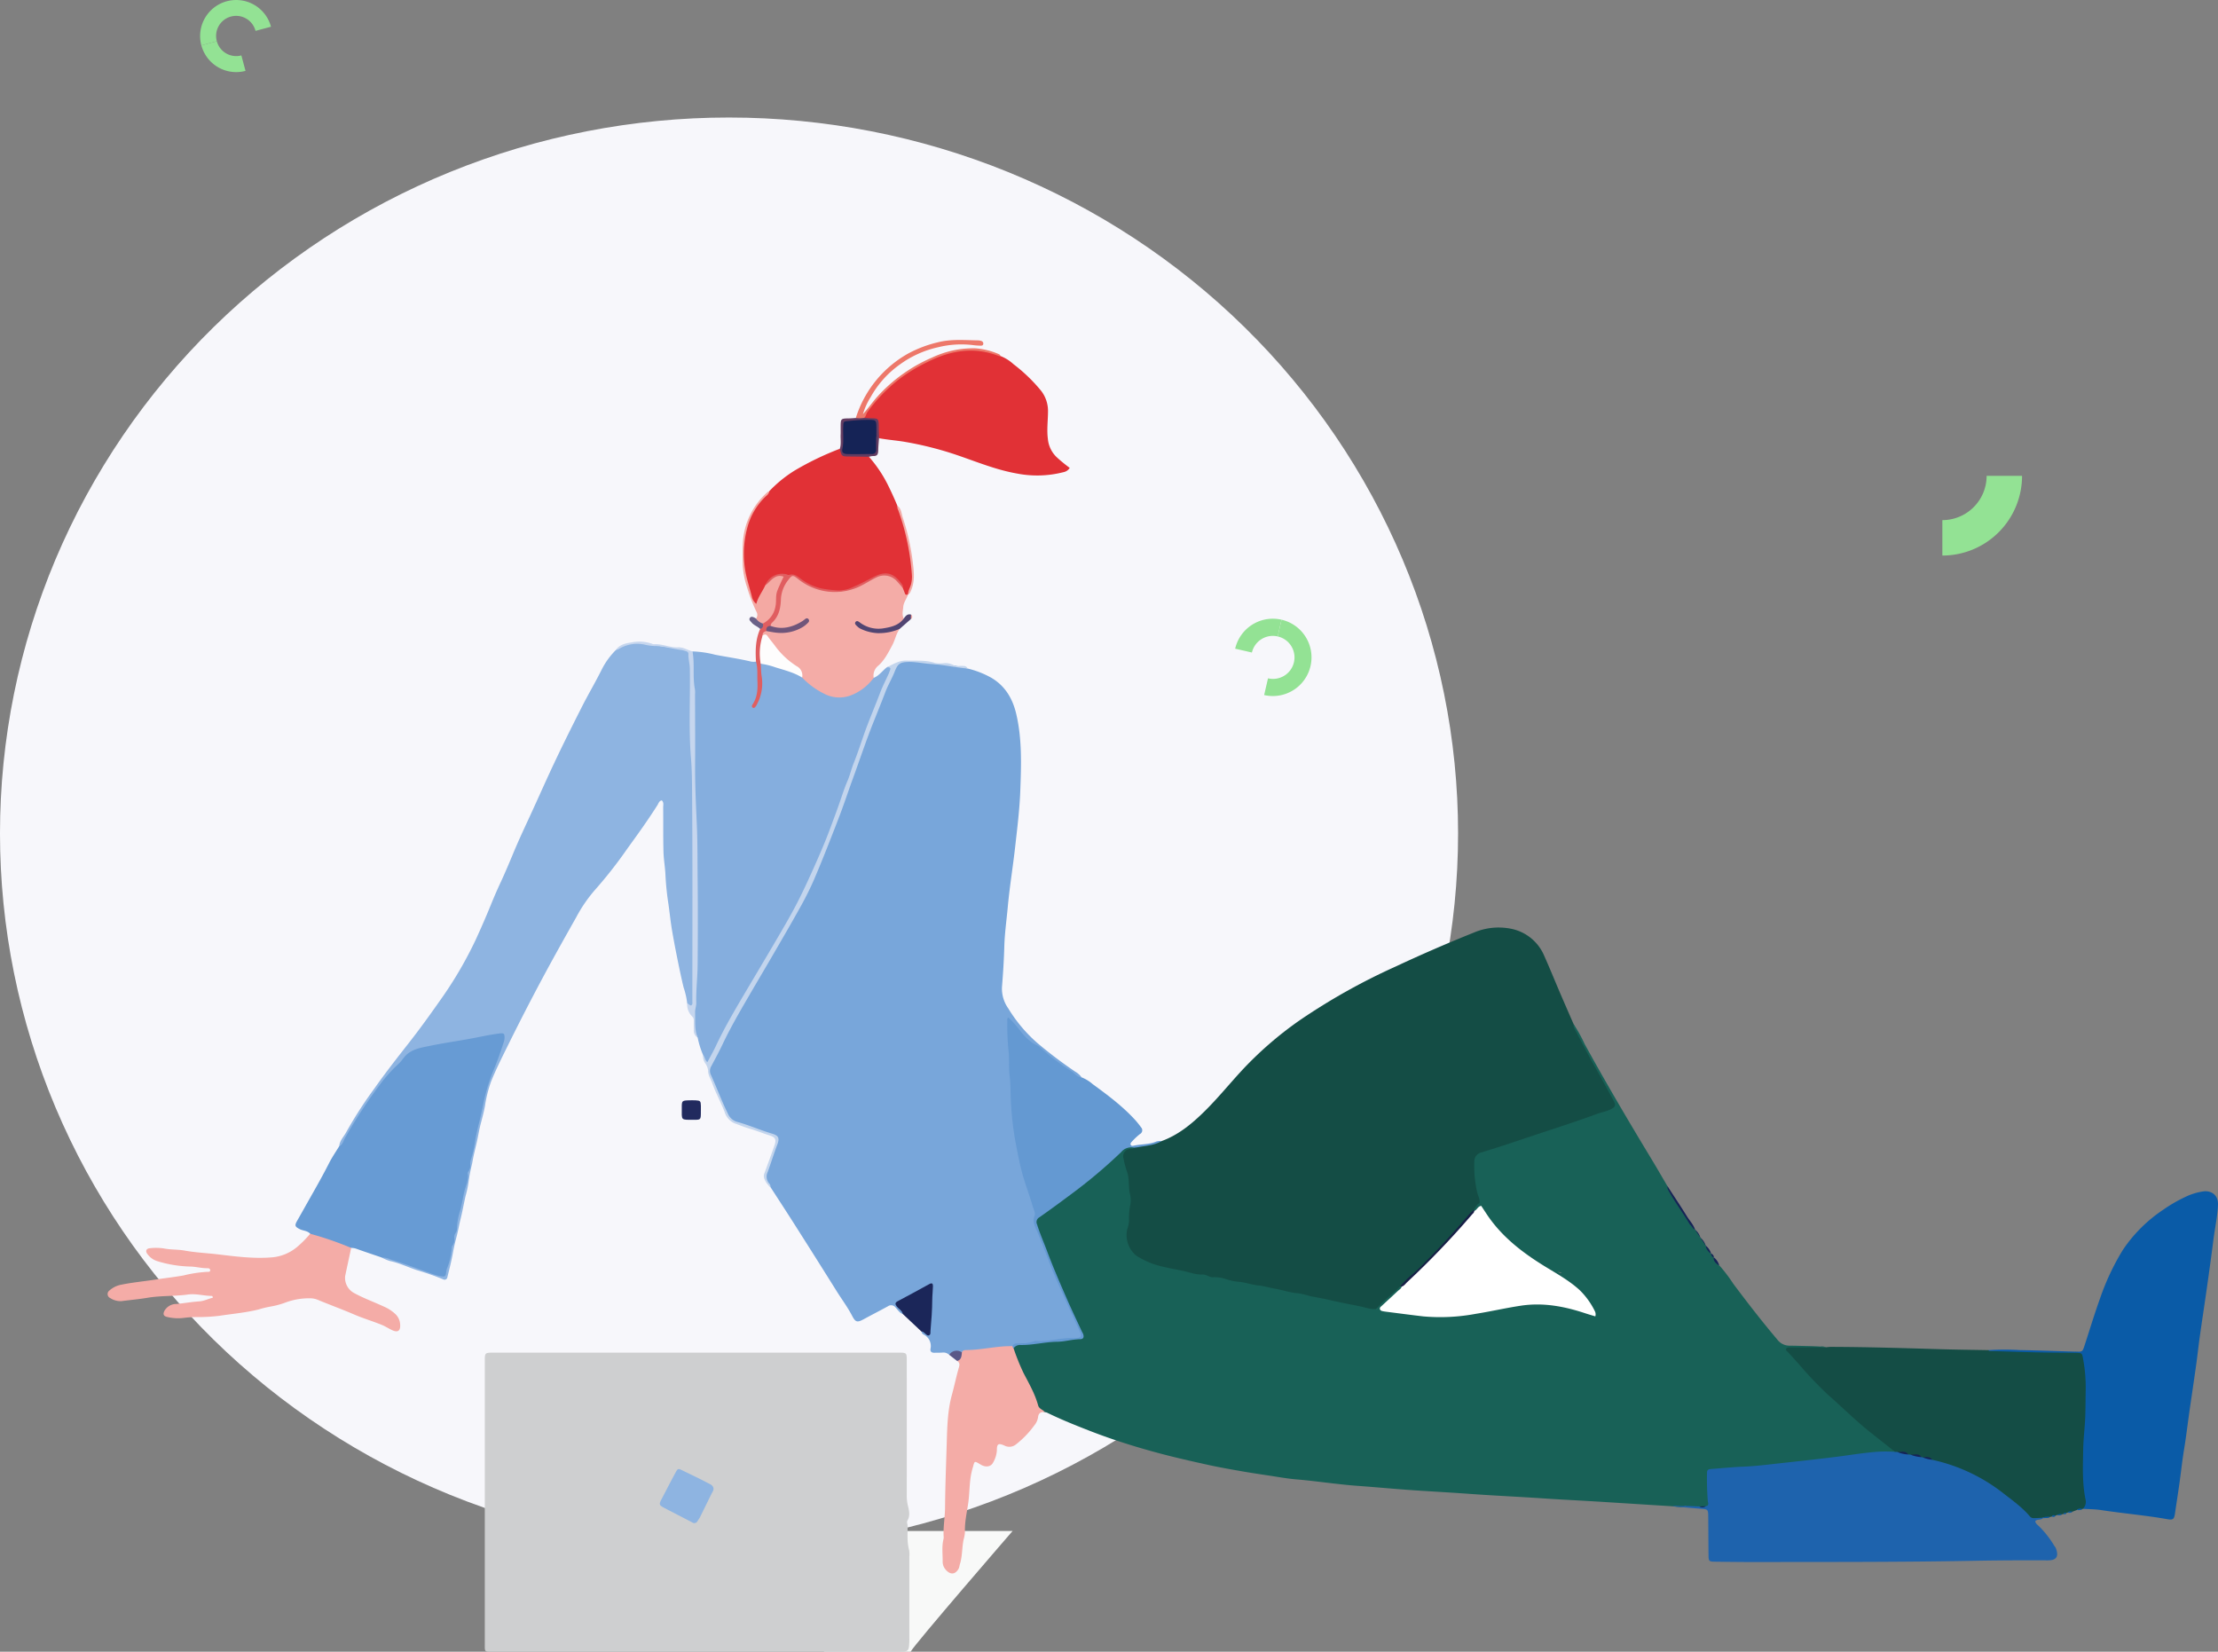
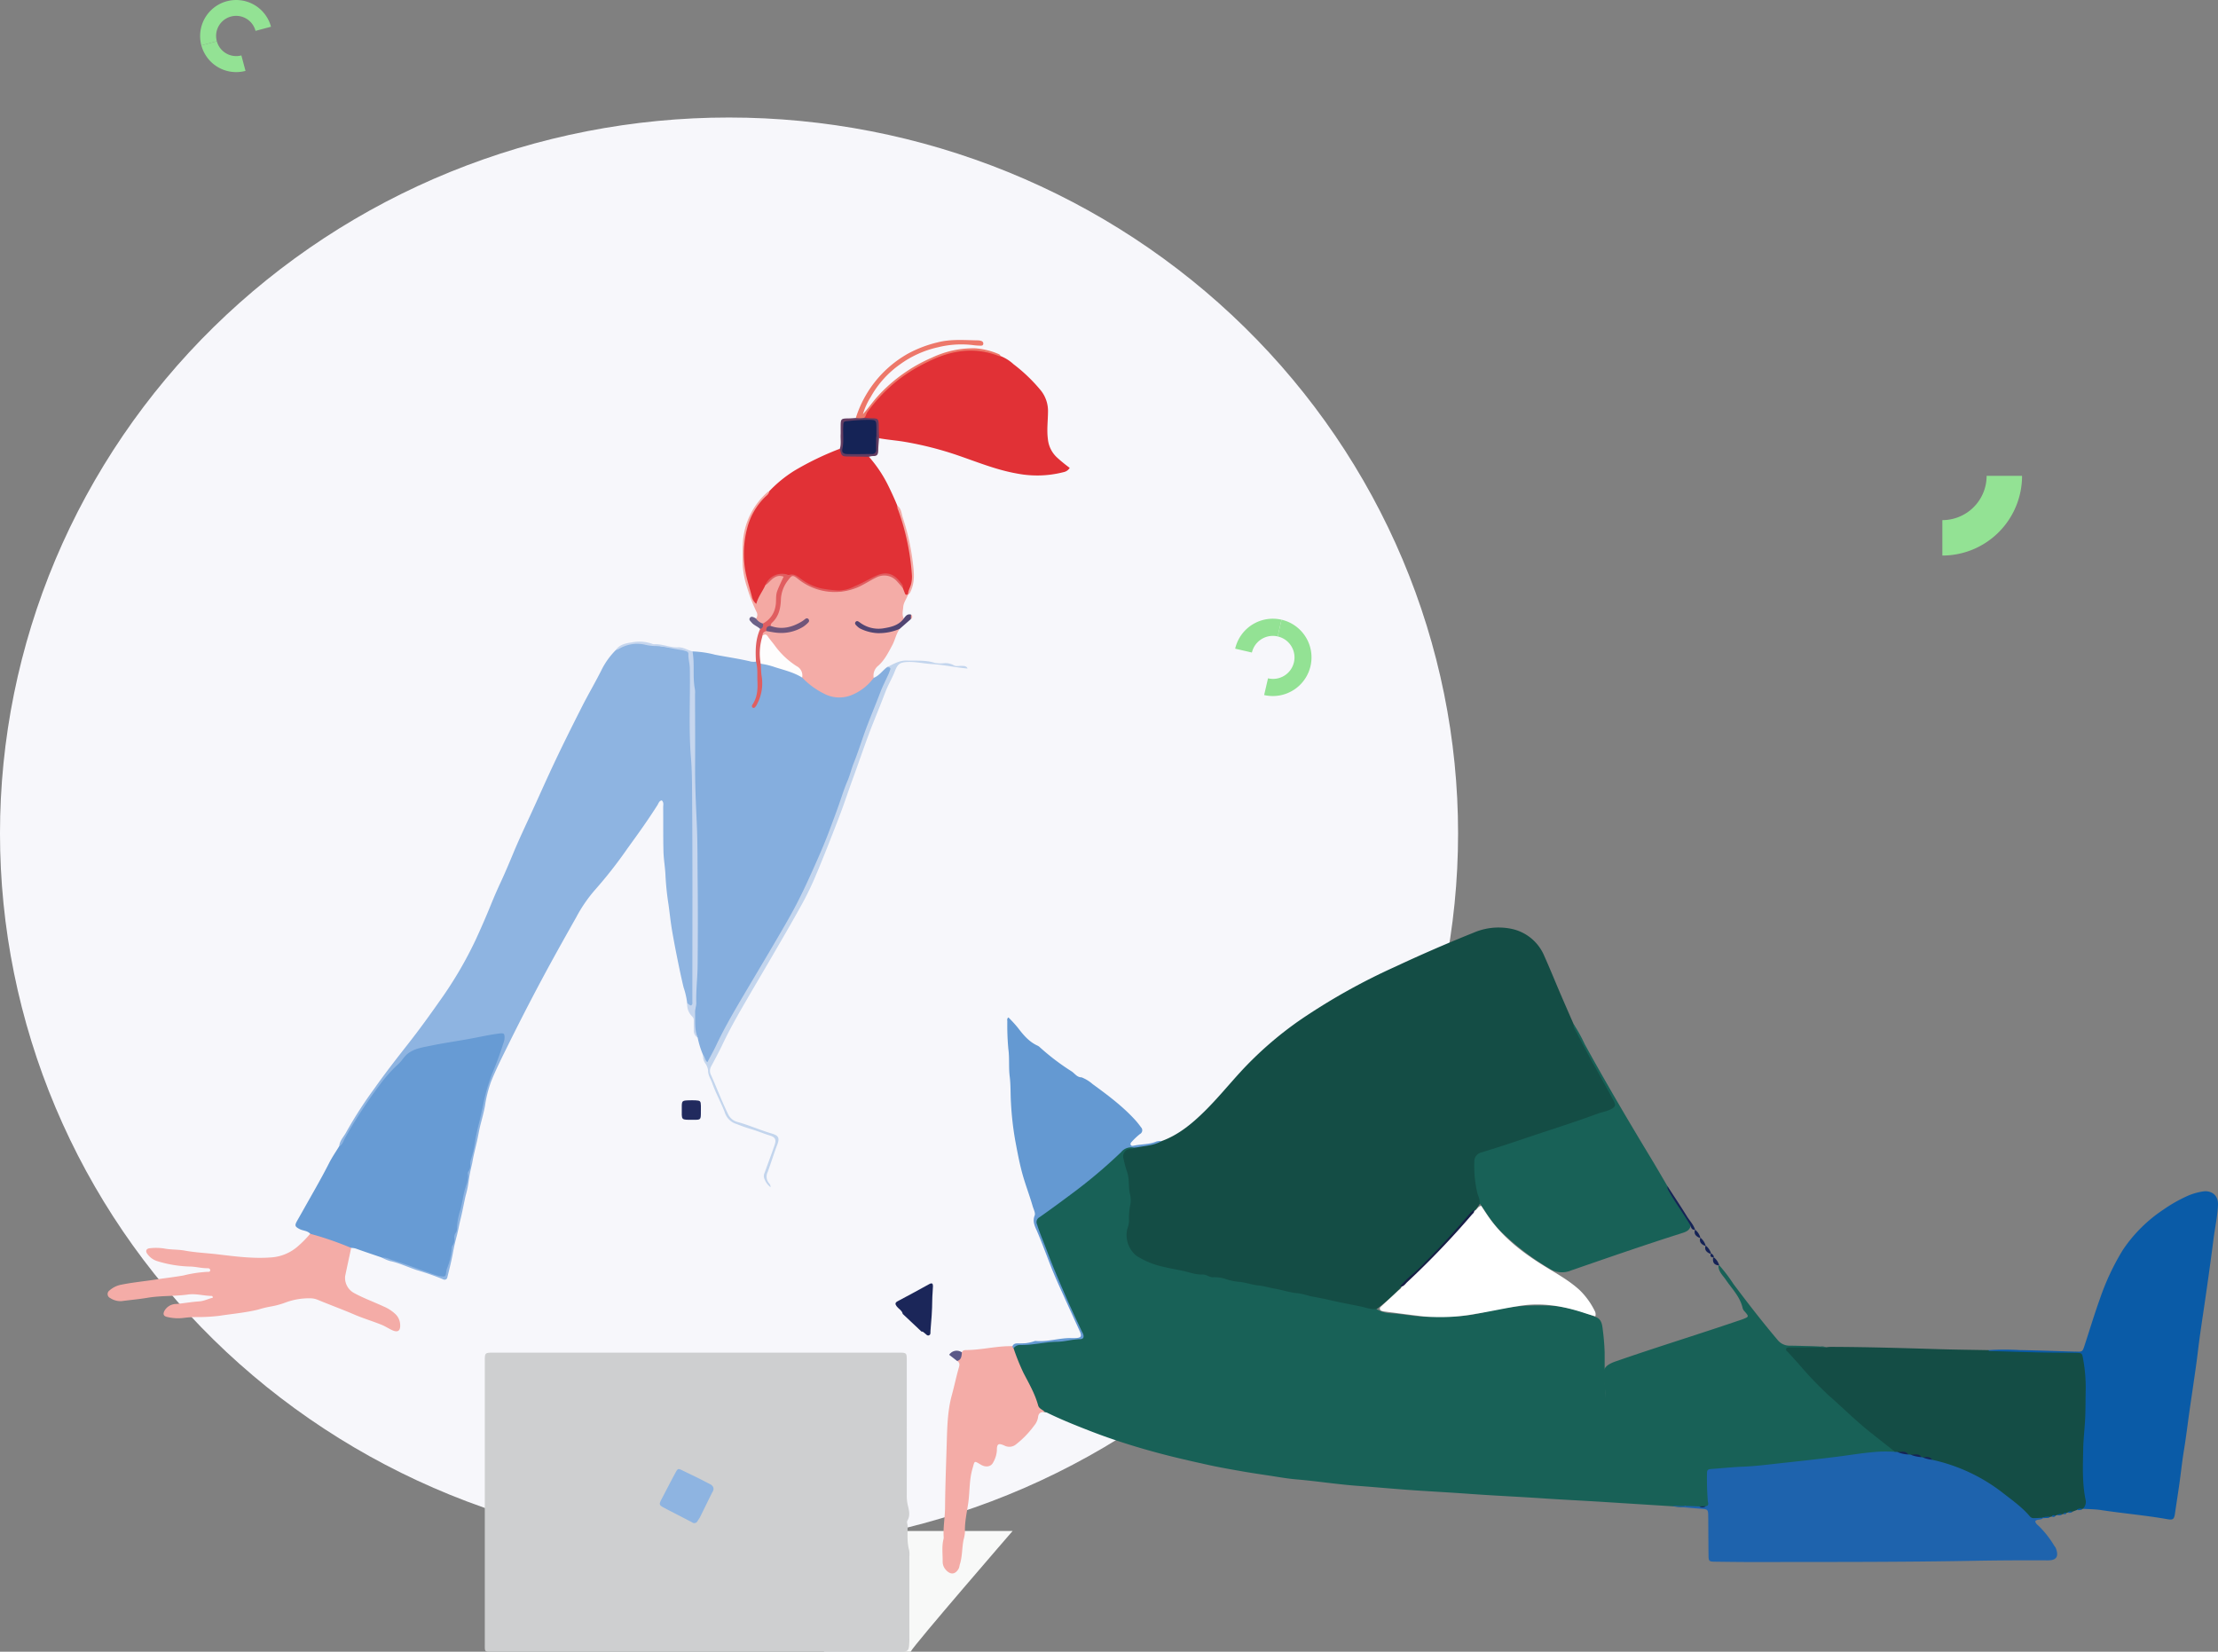
<svg xmlns="http://www.w3.org/2000/svg" width="673.888" height="501.829" viewBox="0 0 673.888 501.829">
  <rect x="0" y="0" width="673.888" height="501.829" fill="#808080" stroke="none" />
  <g id="Grupo_127" data-name="Grupo 127" transform="translate(-93 -132.705)">
    <path id="Caminho_198" data-name="Caminho 198" d="M212.811,4113.409q5.438,0,10.868.262t10.842.785q5.412.524,10.79,1.307t10.712,1.825q5.332,1.043,10.608,2.339t10.478,2.847q5.2,1.551,10.323,3.349t10.143,3.842q5.023,2.043,9.939,4.326t9.711,4.8q4.8,2.517,9.459,5.262t9.185,5.711q4.521,2.967,8.889,6.147t8.571,6.568q4.2,3.387,8.232,6.973t7.874,7.361q3.844,3.776,7.5,7.732t7.1,8.083q3.45,4.128,6.689,8.416t6.26,8.728q3.021,4.441,5.816,9.02t5.359,9.288q2.563,4.71,4.888,9.536t4.406,9.759q2.08,4.934,3.913,9.96t3.41,10.137q1.578,5.109,2.9,10.289t2.382,10.416q1.062,5.236,1.859,10.518t1.331,10.595q.533,5.314.8,10.647t.267,10.672q0,5.338-.267,10.672t-.8,10.647q-.532,5.313-1.331,10.6t-1.859,10.518q-1.061,5.237-2.382,10.416t-2.9,10.289q-1.578,5.109-3.41,10.137t-3.913,9.96q-2.081,4.932-4.406,9.759t-4.888,9.536q-2.564,4.709-5.359,9.288t-5.816,9.02q-3.021,4.438-6.26,8.728t-6.689,8.416q-3.449,4.126-7.1,8.083t-7.5,7.732q-3.846,3.776-7.874,7.361t-8.232,6.973q-4.2,3.387-8.571,6.567t-8.889,6.147q-4.521,2.967-9.185,5.712t-9.459,5.262q-4.8,2.517-9.711,4.8t-9.939,4.327q-5.023,2.043-10.143,3.842t-10.323,3.348q-5.2,1.551-10.478,2.848t-10.608,2.338q-5.333,1.042-10.712,1.826t-10.79,1.307q-5.41.522-10.842.785t-10.868.262q-5.437,0-10.869-.262t-10.842-.785q-5.412-.523-10.79-1.307t-10.712-1.826q-5.333-1.041-10.608-2.338t-10.478-2.848q-5.2-1.55-10.323-3.348t-10.143-3.842q-5.024-2.044-9.939-4.327t-9.711-4.8q-4.8-2.517-9.459-5.262t-9.185-5.712q-4.521-2.966-8.889-6.147t-8.571-6.567q-4.2-3.389-8.232-6.973t-7.874-7.361q-3.844-3.776-7.5-7.732t-7.1-8.083q-3.45-4.128-6.689-8.416t-6.26-8.728q-3.021-4.44-5.816-9.02t-5.359-9.288q-2.564-4.71-4.888-9.536t-4.406-9.759q-2.08-4.934-3.912-9.96T.848,4394.046q-1.578-5.109-2.9-10.289t-2.382-10.416q-1.062-5.236-1.859-10.518t-1.331-10.6q-.533-5.314-.8-10.647t-.266-10.672q0-5.339.266-10.672t.8-10.647q.533-5.313,1.331-10.595t1.859-10.518q1.061-5.237,2.382-10.416t2.9-10.289q1.58-5.109,3.411-10.137t3.912-9.96q2.081-4.931,4.406-9.759t4.888-9.536q2.563-4.708,5.359-9.288t5.816-9.02q3.021-4.438,6.26-8.728t6.689-8.416q3.448-4.127,7.1-8.083t7.5-7.732q3.846-3.775,7.874-7.361t8.232-6.973q4.2-3.387,8.571-6.568t8.889-6.147q4.521-2.966,9.185-5.711t9.459-5.262q4.8-2.517,9.711-4.8t9.939-4.326q5.023-2.043,10.143-3.842t10.323-3.349q5.2-1.549,10.478-2.847t10.608-2.339q5.332-1.041,10.712-1.825t10.79-1.307q5.41-.524,10.842-.785T212.811,4113.409Z" transform="translate(101.689 -3945)" fill="#f7f7fb" />
    <path id="Caminho_199" data-name="Caminho 199" d="M52.492,4091.494l4.7-1.26a6.084,6.084,0,1,1,11.753-3.149l4.7-1.26a10.951,10.951,0,1,0-21.156,5.669Z" transform="translate(101.689 -3945)" fill="#93e294" />
    <path id="Caminho_200" data-name="Caminho 200" d="M52.492,4091.494a10.95,10.95,0,0,0,13.413,7.744l-1.26-4.7a6.084,6.084,0,0,1-7.451-4.3Z" transform="translate(101.689 -3945)" fill="#93e294" />
    <path id="Caminho_201" data-name="Caminho 201" d="M380.678,4265.983l-1.175,5.088a6.526,6.526,0,1,1-2.936,12.717l-1.174,5.087a11.747,11.747,0,0,0,5.285-22.892Z" transform="translate(101.689 -3945)" fill="#93e294" />
    <path id="Caminho_202" data-name="Caminho 202" d="M380.677,4265.984a11.746,11.746,0,0,0-14.088,8.8l5.087,1.174a6.527,6.527,0,0,1,7.827-4.89Z" transform="translate(101.689 -3945)" fill="#93e294" />
    <path id="Caminho_203" data-name="Caminho 203" d="M581.45,4235.73v10.762a24.214,24.214,0,0,0,24.215-24.213H594.9A13.45,13.45,0,0,1,581.45,4235.73Z" transform="translate(101.689 -3945)" fill="#93e294" />
    <path id="Caminho_204" data-name="Caminho 204" d="M267.988,4579.533c.925-1.98,30.981-36.684,30.981-36.684H246.255l-4.624,36.684Z" transform="translate(101.689 -3945)" fill="#f8f9f8" />
-     <path id="Caminho_205" data-name="Caminho 205" d="M285.294,4280.815a28.134,28.134,0,0,1,7.162,2.785c4.257,2.481,6.531,6.379,7.622,11.041,1.8,7.7,1.512,15.548,1.224,23.349-.21,5.653-.919,11.293-1.548,16.923-.687,6.158-1.7,12.283-2.264,18.45-.364,3.981-.935,7.941-1.045,11.963-.111,4.057-.373,8.129-.7,12.18a10.34,10.34,0,0,0,1.9,6.561,45.011,45.011,0,0,0,8.714,10.417A134.116,134.116,0,0,0,318,4403.3a6.214,6.214,0,0,1,1.927,1.716c-.858.632-1.539.071-2.163-.394-3.532-2.639-7.04-5.328-10.62-7.878a48.575,48.575,0,0,1-8.993-8.648,4.049,4.049,0,0,0-.228,2.125c.3,7.543.732,15.08,1.126,22.619a110.241,110.241,0,0,0,3.761,22.517c.7,2.653,1.718,5.211,2.546,7.827a13.748,13.748,0,0,1,.746,5.1c-.119,1.982,1.043,3.81,1.732,5.678,3.448,9.344,7.543,18.412,11.707,27.451,1.142,2.479.583,3.223-2.115,3.4a114.467,114.467,0,0,0-13.893,1.469c-1.557.293-3.241-.225-4.688.748-4.2.684-8.443.912-12.659,1.425a11.837,11.837,0,0,0-1.965.278c-1.515.112-3.109-.349-4.522.59a2.552,2.552,0,0,0-1.969-.686c-.787.082-1.589.018-2.382.065-.892.052-1.482-.268-1.321-1.225a3.849,3.849,0,0,0-2.04-4.279,1.173,1.173,0,0,1-.678-.922c2.006-.045,1.923-.061,2.337-2.37.605-3.378-.077-6.82.615-10.194.2-.983-.359-1.463-1.291-.885-2.5,1.554-5.243,2.664-7.759,4.2-1.023.623-1.1,1.161-.291,2.014.469.493,1.183.994.677,1.879-1.012-.342-1.515-1.271-2.2-1.973a1.662,1.662,0,0,0-2.293-.378c-2.383,1.316-4.817,2.543-7.207,3.852-2.128,1.166-2.624,1.1-3.726-1.017-1.355-2.6-3.114-4.945-4.662-7.421q-6.528-10.44-13.143-20.824c-2.286-3.6-4.622-7.165-6.936-10.747-1.965-1.956-1.629-4.141-.7-6.433.851-2.1,1.632-4.232,2.319-6.4.55-1.731.291-2.623-1.348-3.139-3.365-1.059-6.632-2.4-10-3.431a5.189,5.189,0,0,1-3.448-2.747c-1.955-3.989-3.606-8.112-5.336-12.2a4.048,4.048,0,0,1,.438-3.468c3.951-7.98,8.229-15.778,12.693-23.484,5.636-9.726,11.708-19.211,16.6-29.358,3.928-8.149,7.064-16.623,10.19-25.1,4.4-11.931,8.392-24.014,13.323-35.747.882-2.1,2-4.087,2.86-6.2a3.19,3.19,0,0,1,3.164-2.067c2.6.038,5.218-.343,7.769.519a11.338,11.338,0,0,0,3.183.275A42.577,42.577,0,0,1,285.294,4280.815Z" transform="translate(101.689 -3945)" fill="#78a6da" />
    <path id="Caminho_206" data-name="Caminho 206" d="M202.893,4579.534H141.022c-2.584,0-2.417.093-2.417-2.4q0-42.9,0-85.8c0-2.66,0-2.665,2.685-2.665q54.037,0,108.075,0,7.533,0,15.066,0c2.317,0,2.379.062,2.38,2.369q.009,20.4,0,40.791a13.145,13.145,0,0,0,.308,3.175c.375,1.533.807,3.137-.094,4.668-.313.532.033,1.042.036,1.56.01,2.492-.2,5,.471,7.459a7.1,7.1,0,0,1,.068,1.8q0,12.358,0,24.716c0,.335.011.67,0,1-.145,3.288-.173,3.315-3.442,3.315Z" transform="translate(101.689 -3945)" fill="#cecfd0" />
    <path id="Caminho_207" data-name="Caminho 207" d="M344.263,4424.378c5.081-1.858,9.132-5.211,12.921-8.932,3.92-3.848,7.394-8.107,11.1-12.155a109.753,109.753,0,0,1,17.959-15.638,189.781,189.781,0,0,1,29.087-16.289q11.686-5.473,23.67-10.276a19.207,19.207,0,0,1,11.4-1.209,13.847,13.847,0,0,1,10.123,8.307c1.713,3.822,3.279,7.709,4.93,11.558,1.307,3.048,2.644,6.083,3.968,9.124,2.878,6.16,6.3,12.031,9.645,17.938.986,1.74,2.034,3.446,2.937,5.233.738,1.46.483,2.294-.961,3.1a8.642,8.642,0,0,1-1.476.623c-12.227,4.12-24.454,8.246-36.742,12.182-2.608.836-3.107,1.372-3.023,4.181a27.359,27.359,0,0,0,1.262,8.887,3.159,3.159,0,0,1,.137,1.968,16.737,16.737,0,0,1-1.684,2.451c-5.379,5.986-10.685,12.042-16.437,17.684-2,1.957-4.288,3.594-6.117,5.729a56.2,56.2,0,0,1-7.911,6.975c-3.381.037-6.566-1.073-9.824-1.716-9.019-1.778-18.008-3.712-27.021-5.523a81.762,81.762,0,0,1-9.73-2.133,8.119,8.119,0,0,0-2.392-.136c-5.458-1.218-10.98-2.134-16.43-3.4a22.034,22.034,0,0,1-6.124-2.43c-3.634-2.111-5-5.8-4.213-9.921a40.133,40.133,0,0,0-.883-19.584c-.434-1.406-.629-2.691.443-3.945.843-.986,2.008-.507,2.975-.858A53.707,53.707,0,0,0,344.263,4424.378Z" transform="translate(101.689 -3945)" fill="#144d45" />
    <path id="Caminho_208" data-name="Caminho 208" d="M335.878,4426.4c-.276.387-.695.312-1.088.358a2.254,2.254,0,0,0-2.109,3,26.482,26.482,0,0,0,1.015,3.817c.851,2.347.375,4.776.977,7.107a7.6,7.6,0,0,1-.009,3.388,19.643,19.643,0,0,0-.324,4.575,7.694,7.694,0,0,1-.5,2.336,8.077,8.077,0,0,0,2.709,8.222,24.951,24.951,0,0,0,8.418,3.425c1.982.49,4.011.807,5.994,1.248,1.842.41,3.7,1.146,5.625,1.047,1.282-.066,2.218.964,3.464.837,3.961,1.232,8.065,1.848,12.093,2.787,6.313,1.473,12.679,2.7,19.024,4.025,2.783.582,3.259,1.284,3.262,4.374q.03,22.808.009,45.613c0,.737.03,1.475.006,2.21-.052,1.6.745,2.043,2.285,2.332,4.877.916,9.837.763,14.744,1.324,4.285.489,8.641.8,12.977,1.052,7,.406,14.008.62,20.981,1.44,3.854.453,7.744.156,11.625.475,8.928.736,17.886,1.1,26.822,1.742,5.936.425,11.891.553,17.813,1.172.718.075,1.506.014,1.916.82-1.362.779-2.788.336-4.2.218q-11.123-.7-22.247-1.4c-5.678-.348-11.363-.614-17.039-1-7.412-.506-14.835-.827-22.247-1.365-5.338-.388-10.687-.68-16.031-1.03-6.011-.392-12.006-.972-18.012-1.408-6.278-.456-12.493-1.447-18.761-1.978-2.859-.243-5.7-.777-8.538-1.2-2.576-.387-5.156-.766-7.723-1.217-3.421-.6-6.85-1.192-10.242-1.935-4.044-.886-8.082-1.8-12.1-2.807q-5.152-1.3-10.233-2.829c-4.534-1.374-9.024-2.885-13.449-4.6-4.534-1.757-9.043-3.554-13.408-5.7a2.343,2.343,0,0,0-.584-.119,3.8,3.8,0,0,1-2.846-2.764c-1.37-4.14-3.8-7.8-5.407-11.84-.612-1.544-1.471-3.016-1.454-4.755a1.86,1.86,0,0,1,1.982-1.332c5.05-.269,10.062-.942,15.083-1.5.872-.1,1.735-.051,2.6-.094,1.241-.06,1.734-.568,1.137-1.807-.835-1.73-1.562-3.511-2.4-5.24-4.118-8.458-7.458-17.246-10.909-25.985-1.225-3.1-1.218-3.209,1.618-5.22,6.775-4.8,13.287-9.933,19.615-15.305a41.384,41.384,0,0,0,3.639-3.452C332.725,4426.068,334.112,4425.526,335.878,4426.4Z" transform="translate(101.689 -3945)" fill="#186157" />
    <path id="Caminho_209" data-name="Caminho 209" d="M200.1,4382.528a23.157,23.157,0,0,0-1.1-4.841c-.825-3.427-1.524-6.872-2.212-10.327q-.683-3.428-1.274-6.874c-.448-2.624-.721-5.277-1.084-7.916a84.835,84.835,0,0,1-.923-8.75c-.083-2.46-.552-4.908-.616-7.368-.116-4.484-.049-8.973-.087-13.46-.006-.7.253-1.485-.415-2.107-.809.1-.976.878-1.294,1.38-2.858,4.516-5.975,8.855-9.112,13.173a135.4,135.4,0,0,1-9.865,12.6,43.953,43.953,0,0,0-5.747,8.378c-3.5,6.189-6.979,12.393-10.334,18.661q-5.13,9.588-9.956,19.335c-1.937,3.935-3.945,7.843-5.573,11.906a38.1,38.1,0,0,0-1.84,7.336c-.347,1.9-.854,3.744-1.335,5.6-.417,1.609-.679,3.253-1.032,4.873-.508,2.328-1.145,4.644-1.524,6.979a57,57,0,0,0-1.112,5.665,28.068,28.068,0,0,1-.9,4.269c-.538,2.381-.961,4.792-1.55,7.145-.434,1.729-.717,3.506-1.185,5.235-.443,1.639-.825,3.34-1.134,5.038-.449,2.47-1.077,4.908-1.674,7.349a.849.849,0,0,1-1.272.582,78.207,78.207,0,0,0-7.983-2.792c-2.743-.907-5.362-2.192-8.22-2.777a13.247,13.247,0,0,1-2.523-1.086c.857-.808,1.735-.336,2.623-.063,4.669,1.437,9.214,3.233,13.855,4.755,2.219.728,2.35.734,2.936-1.417,1.53-5.6,2.634-11.305,3.836-16.985.926-4.373,1.9-8.737,2.848-13.1.934-4.307,1.767-8.636,2.732-12.938,1.507-6.714,2.709-13.518,5.732-19.795a41.688,41.688,0,0,0,1.993-6.1c.461-1.517.026-1.951-1.6-1.69-2.047.328-4.076.773-6.114,1.156-5.523,1.035-11.1,1.79-16.59,2.987a10.965,10.965,0,0,0-5.546,3.373,100.549,100.549,0,0,0-13.19,16.9c-1.534,2.433-2.99,4.915-4.441,7.4-.435.745-.667,1.84-1.917,1.736.127-1.688,1.358-2.851,2.1-4.232a128.709,128.709,0,0,1,8.671-13.443c3.191-4.521,6.6-8.9,10.02-13.248,3.383-4.3,6.583-8.719,9.722-13.194a119.635,119.635,0,0,0,10.912-18.544c1.6-3.466,3.133-6.974,4.575-10.52.939-2.311,1.931-4.628,2.995-6.9,1.459-3.118,2.778-6.3,4.105-9.478,1.592-3.812,3.363-7.543,5.089-11.294,1.906-4.138,3.755-8.3,5.661-12.439,3.134-6.8,6.475-13.494,9.857-20.174,1.958-3.865,4.174-7.586,6.1-11.47a22.881,22.881,0,0,1,4.226-5.81c3.344-2.406,6.963-2.452,10.879-1.7,2.39.46,4.834.849,7.279,1.083.133.013.268,0,.4.005,3.084.2,3.837.768,4.32,3.731.518,3.187.151,6.417.241,9.626.089,3.146.083,6.3.007,9.444-.152,6.23.212,12.455.448,18.666.74,19.479.166,38.958.333,58.434.021,2.477.056,4.957-.051,7.433-.026.594-.116,1.272-.791,1.494C200.706,4383.673,200.421,4383.028,200.1,4382.528Z" transform="translate(101.689 -3945)" fill="#8eb4e1" />
    <path id="Caminho_210" data-name="Caminho 210" d="M201.718,4275.617a31.691,31.691,0,0,1,6.886,1.012c3.661.706,7.361,1.217,10.99,2.1a5.846,5.846,0,0,0,1.4,0c.887.072.825.823.83,1.355.037,3.709.724,7.471-.847,11.06a14.11,14.11,0,0,0,1.147-8.474,8.556,8.556,0,0,1-.069-3.369,1.868,1.868,0,0,1,1.9-.182c3.828,1.1,7.786,1.854,11.246,3.991,1.441,1.078,2.685,2.392,4.145,3.454,4.916,3.577,10.307,3.22,14.934-.978.775-.7,1.341-1.691,2.481-1.932,1.679-.653,2.651-2.19,4.028-3.221,1.082-.511,1.514-.113,1.381,1.013a4.453,4.453,0,0,1-.468,1.322c-6.361,13.761-10.8,28.25-16.034,42.436a245.971,245.971,0,0,1-10.775,25.083c-3.7,7.371-7.962,14.411-12.16,21.49-5.26,8.87-10.553,17.715-15.018,27.026-.336.7-.6,1.858-1.4,1.786-1.21-.108-1-1.524-1.4-2.374a26.823,26.823,0,0,1-1.623-5.217,7.863,7.863,0,0,1-1-4.223c.082-16.237.52-32.47.41-48.711-.048-7.1-.232-14.2-.508-21.277-.271-6.89-.33-13.773-.3-20.656.032-6.23-.448-12.442-.388-18.668C201.512,4278.179,200.6,4276.837,201.718,4275.617Z" transform="translate(101.689 -3945)" fill="#85aede" />
    <path id="Caminho_211" data-name="Caminho 211" d="M622.354,4536.461l-1.332.509c-.449.337-1.048-.073-1.49.3l-.433.148c-.239.164-.591-.013-.794.26l-.469.116c-.482.283-1.058-.048-1.542.235l-.465.141c-.332.3-.825-.021-1.152.3l-.475.106c-.815.417-1.828-.205-2.592.49-2.4.712-3.941-.381-5.709-2.017-7.267-6.728-15.32-12.237-25.129-14.674a17.037,17.037,0,0,1-2.468-.818,5.229,5.229,0,0,0-2.779-.7,2.959,2.959,0,0,1-.564-.17c-.937-.691-2.043-.487-3.094-.575a3.174,3.174,0,0,1-.868-.205c-.947-.686-2.056-.527-3.121-.592a3.559,3.559,0,0,1-.892-.191,63.931,63.931,0,0,1-8.884-6.795q-8.223-6.872-15.762-14.5c-2.806-2.851-5.321-5.981-8.067-8.9-.4-.424-.872-.9-.547-1.583a.967.967,0,0,1,1.018-.479c3.793.1,7.592-.213,11.381.165.462-.042.924-.12,1.386-.119,11.029.031,22.051.369,33.073.7,4.943.147,9.889.2,14.834.291a1.371,1.371,0,0,0,.768.17c8.5-.226,16.983.567,25.483.407,2.625-.048,2.921.207,3.328,2.873a89.877,89.877,0,0,1,.345,19.245c-.444,7.089-1.053,14.149.028,21.232.238,1.559.606,3.265-1.228,4.278l-.061.02C623.563,4536.548,622.875,4536.067,622.354,4536.461Z" transform="translate(101.689 -3945)" fill="#144d45" />
    <path id="Caminho_212" data-name="Caminho 212" d="M575.121,4520.42a.441.441,0,0,0,.294.031c.937.4,2.1-.049,2.923.767a53.31,53.31,0,0,1,21.36,9.958c2.938,2.3,6.012,4.444,8.428,7.336a1.392,1.392,0,0,0,1.25.427c.8,0,1.6-.061,2.4-.1l.212.133c-.6.632-1.6.167-2.3.877.047.767.736,1.155,1.214,1.643a29.953,29.953,0,0,1,4.543,5.835,5.817,5.817,0,0,1,.447.663c1.219,3.008-.238,3.795-2.364,3.784-7.433-.037-14.868-.006-22.3.131-22.429.414-44.861.35-67.292.378-3.817,0-7.635-.046-11.451-.1-1.967-.03-2.055-.117-2.08-2.047-.048-3.819-.055-7.637-.088-11.455-.021-2.453-.031-2.42-2.391-2.6-2.842-.215-5.68-.493-8.516-.743,1.345-.309,2.706.1,4.051-.109,1.119-.78,2.356-.465,3.567-.389.741.111,1.474.6,2.234.05a1.353,1.353,0,0,0,.349-.491,65.275,65.275,0,0,1-.185-8.224c.017-2.183.38-2.522,2.546-2.735,7.382-.725,14.8-1.062,22.161-1.99,8.022-1.011,16.056-1.915,24.07-3,2.935-.4,5.972-.969,8.878.361l.7.032c1.082.369,2.325.04,3.328.761l.687.047C572.874,4520.02,574.122,4519.678,575.121,4520.42Z" transform="translate(101.689 -3945)" fill="#1e63ad" />
    <path id="Caminho_213" data-name="Caminho 213" d="M624.142,4536.114a2.891,2.891,0,0,0,.788-2.919c-1.015-5.027-.781-10.118-.689-15.19.056-3.13.46-6.252.6-9.382.128-2.873.094-5.752.163-8.627a48,48,0,0,0-.746-9.168c-.349-2.072-.325-2.084-2.487-2.109-3.545-.041-7.09-.034-10.633-.113-5.012-.11-10.022-.281-15.033-.424-.266-.009-.534,0-.691-.273a78.637,78.637,0,0,1,9.613-.019c5.619.1,11.237.316,16.855.477,2.132.061,2.14.057,2.776-1.883,1.557-4.752,2.995-9.546,4.689-14.249a73.854,73.854,0,0,1,6.932-14.759,44.249,44.249,0,0,1,12.277-12.228,44.926,44.926,0,0,1,7.645-4.313,18.89,18.89,0,0,1,4.223-1.211c2.5-.473,4.918.872,4.768,4.092-.166,3.561-.938,7.02-1.383,10.532-.612,4.834-1.283,9.662-1.965,14.487s-1.428,9.646-2.11,14.475c-.393,2.776-.7,5.566-1.071,8.346-.367,2.712-.77,5.42-1.161,8.129-.4,2.776-.827,5.548-1.205,8.327-.458,3.374-.879,6.751-1.432,10.115-.562,3.424-.924,6.882-1.406,10.321-.418,2.976-.895,5.945-1.323,8.921-.258,1.794-.57,2.107-2.344,1.793-6.652-1.173-13.384-1.741-20.055-2.754C627.878,4536.226,626.009,4536.218,624.142,4536.114Z" transform="translate(101.689 -3945)" fill="#0a5ba7" />
    <path id="Caminho_214" data-name="Caminho 214" d="M94.371,4425.954c1.025-.468,1.237-1.569,1.707-2.4a146.79,146.79,0,0,1,11.537-17.475,45.885,45.885,0,0,1,4.906-5.273c1.015-.962,1.635-2.219,2.819-3.086,2.048-1.5,4.414-1.807,6.744-2.292,4.289-.892,8.634-1.475,12.94-2.3,2.666-.508,5.334-1.1,8.04-1.431,1.3-.159,1.552,0,1.544,1.254a4.069,4.069,0,0,1-.181,1.176c-1.024,3.237-2.169,6.424-3.5,9.552a56.725,56.725,0,0,0-2.858,9.889c-.386,1.716-.742,3.488-1.187,5.209-.438,1.7-.837,3.459-1.159,5.214a33.013,33.013,0,0,1-1.271,5.815,4.1,4.1,0,0,0-.277,1.564,3.086,3.086,0,0,1-.563,2.275.773.773,0,0,0-.189.556c.339,1.931-.6,3.691-1.014,5.446-.436,1.833-.717,3.746-1.2,5.58a20.2,20.2,0,0,0-1.055,5.429,2.413,2.413,0,0,1-.452,1.7,2.188,2.188,0,0,0-.348,1.531,3.115,3.115,0,0,1-.569,2.274,1,1,0,0,0-.192.56,21.731,21.731,0,0,1-1.582,6.666,1.884,1.884,0,0,0-.056.4c-.3,1.928-.3,1.9-2.195,1.579a20.444,20.444,0,0,1-3.181-1.019c-3.84-1.305-7.6-2.82-11.51-3.954a6.734,6.734,0,0,0-2.843-.654c-2.494-.853-5-1.682-7.476-2.576a4.622,4.622,0,0,0-1.733-.314,2.954,2.954,0,0,1-1.926-.295c-2.8-1.041-5.651-1.927-8.475-2.893a3.549,3.549,0,0,1-2.057-1.113c-.858-.981-2.2-.876-3.255-1.439-1.345-.715-1.528-1.045-.764-2.411.519-.927,1.055-1.846,1.574-2.775,2.754-4.934,5.621-9.8,8.185-14.847C92.193,4429.306,93.337,4427.658,94.371,4425.954Z" transform="translate(101.689 -3945)" fill="#679bd4" />
    <path id="Caminho_215" data-name="Caminho 215" d="M567.078,4518.813a38.594,38.594,0,0,0-6.154.029c-3.783.32-7.526.943-11.288,1.423-2.9.371-5.814.707-8.724,1.04-2.781.319-5.564.613-8.347.918-3.844.42-7.677.923-11.55,1.08-3.329.135-6.648.488-9.973.722-.734.052-1.111.378-1.093,1.117a85.487,85.487,0,0,0,.236,8.6c.078.624.474,1.371-.584,1.575-.877-.881-.54-2.008-.575-3.042-.056-1.667-.05-3.339-.008-5.007.04-1.6-.639-2.269-2.267-2.281a31.334,31.334,0,0,1-18.609-6.458c-5-3.68-8.378-8.543-9.276-14.87a22.4,22.4,0,0,0-.248-6.345c-.673-3.518.244-4.833,3.628-6.009,12.192-4.237,24.534-8.025,36.753-12.184.634-.216,1.276-.407,1.9-.651,1.794-.7,1.811-.787.52-2.277a2.457,2.457,0,0,1-.64-1.008c-.744-3.485-3.25-5.906-5.149-8.7-.876-1.29-2.189-2.393-2.2-4.157l.206-.237a48.915,48.915,0,0,1,4.339,5.71c4.322,5.764,8.729,11.459,13.385,16.962a4.614,4.614,0,0,0,3.789,1.782c3.074.031,6.147.162,9.22.27a3.155,3.155,0,0,1,1.757.22l-9.838.043c-.4,0-.8,0-1.205,0s-.862-.011-1.068.4c-.236.464.213.715.472.985,1.155,1.2,2.245,2.469,3.367,3.7a115.659,115.659,0,0,0,8.989,9.428c4.268,3.726,8.272,7.743,12.724,11.273Q563.32,4515.837,567.078,4518.813Z" transform="translate(101.689 -3945)" fill="#186157" />
    <path id="Caminho_216" data-name="Caminho 216" d="M440.835,4443.213c.194-1.192-.488-2.186-.723-3.276a36.4,36.4,0,0,1-.867-9.327,2.781,2.781,0,0,1,2.164-2.769c4.188-1.3,8.365-2.632,12.515-4.047,7.575-2.584,15.228-4.938,22.738-7.714,1.312-.485,2.706-.7,3.982-1.319,1.4-.676,1.683-1.209.977-2.543-1.242-2.342-2.538-4.655-3.821-6.974-1.347-2.437-2.73-4.855-4.052-7.305-1.354-2.5-2.632-5.052-3.993-7.554a2.364,2.364,0,0,1-.342-1.517,43.976,43.976,0,0,1,3.383,6.091c6.446,11.722,13.227,23.249,20.157,34.689,1.687,2.786,3.311,5.61,4.966,8.416,1.773,3.8,4.45,7.052,6.517,10.675a4.521,4.521,0,0,1,.562,1.053c-.113,1.8-1.584,2.221-2.883,2.633-11.217,3.558-22.331,7.421-33.451,11.262a7.109,7.109,0,0,1-6.774-.661,77.722,77.722,0,0,1-14.571-11.179C444.712,4449.313,442.871,4446.187,440.835,4443.213Z" transform="translate(101.689 -3945)" fill="#186157" />
    <path id="Caminho_217" data-name="Caminho 217" d="M255.328,4216.486a40.062,40.062,0,0,1,5.669,8.389q1.6,3.206,2.967,6.509a64.634,64.634,0,0,1,4.64,21.961,10.7,10.7,0,0,1-1.407,4.952h0c-.4.668-.834.532-1.223.007a6.657,6.657,0,0,1-.835-2c-1.87-4.128-4.922-4.424-7.581-3.153-2.943,1.407-5.734,3.145-8.907,4.057a14.966,14.966,0,0,1-6.733.153c-3.164-.53-5.708-2.318-8.447-3.855-2.867-1.61-7.45-1.853-9.189,2.3-.7,1.591-1.7,3.025-2.393,4.622-.522,1.2-1.242,1.127-1.783,0a34.705,34.705,0,0,1-2.089-6.164,33.646,33.646,0,0,1-.849-9.909c.213-6.112,2.08-11.535,6.531-15.9a9.765,9.765,0,0,0,1.326-1.5,38.607,38.607,0,0,1,7.688-6.271,89.8,89.8,0,0,1,13.761-6.635c1.087,2,2.933,1.943,4.859,1.924C252.665,4215.966,254.1,4215.523,255.328,4216.486Z" transform="translate(101.689 -3945)" fill="#e13136" />
    <path id="Caminho_218" data-name="Caminho 218" d="M295.375,4185.907a12.623,12.623,0,0,1,3.853,2.438,49.757,49.757,0,0,1,8.361,8.041,10,10,0,0,1,2.132,6.51c-.024,2.736-.4,5.464-.032,8.211a8.766,8.766,0,0,0,2.772,5.593,47.233,47.233,0,0,0,3.859,3.16,2.824,2.824,0,0,1-1.874,1.293,32.155,32.155,0,0,1-14.1.43c-6.351-1.108-12.284-3.573-18.336-5.636a103.52,103.52,0,0,0-15.5-3.949c-2.7-.477-5.434-.66-8.126-1.151-.869-.885-.524-2.008-.557-3.036-.073-2.286-.043-2.29-2.3-2.432a3.328,3.328,0,0,1-1.358-.262c-.865-.924-.058-1.635.4-2.268a46.736,46.736,0,0,1,13.236-12.622c4.547-2.823,9.34-5.157,14.712-6.017A21.032,21.032,0,0,1,295.375,4185.907Z" transform="translate(101.689 -3945)" fill="#e13136" />
    <path id="Caminho_219" data-name="Caminho 219" d="M335.878,4426.4a3.893,3.893,0,0,0-3.912,1.32,155.859,155.859,0,0,1-15.482,13.009c-3.1,2.312-6.214,4.607-9.384,6.821a1.642,1.642,0,0,0-.692,2.189c.819,2.679,1.965,5.233,2.941,7.849,1.886,5.055,4.03,10.007,6.194,14.947,1.418,3.238,2.949,6.426,4.433,9.635a7.965,7.965,0,0,1,.448.894c.3.95.021,1.5-.952,1.513-2.355.034-4.631.756-6.965.784-3.822.046-7.549,1.1-11.377.975a2.377,2.377,0,0,0-1.865,1c-.647.047-.525-.291-.333-.664.392-.819,1.129-.864,1.885-.811a12.785,12.785,0,0,0,4.542-.594,1.731,1.731,0,0,1,.577-.157c3.7.361,7.268-.963,10.947-.865.335.01.67,0,1.005,0,1.9-.051,2.211-.481,1.458-2.134-2.31-5.072-4.635-10.137-6.9-15.232-2.207-4.965-3.917-10.116-6.054-15.1-.586-1.368-1.481-2.927-.722-4.768.308-.746-.34-1.911-.614-2.867-.9-3.146-2.09-6.2-2.985-9.35-.985-3.468-1.629-7-2.295-10.524a94.454,94.454,0,0,1-1.306-11.491c-.172-2.666-.047-5.354-.379-7.985-.355-2.807-.027-5.633-.418-8.387a78.77,78.77,0,0,1-.313-8.4c-.013-.363-.172-.793.335-1.189a39.974,39.974,0,0,1,2.88,3.149c1.68,2.212,3.414,4.272,6,5.446a2.415,2.415,0,0,1,.654.456,70.47,70.47,0,0,0,9.676,7.347c.977.656,1.643,1.813,3.015,1.805a11.481,11.481,0,0,1,3.372,2.066c4.627,3.377,9.224,6.795,13.086,11.083a25.663,25.663,0,0,1,1.609,2.03,1.287,1.287,0,0,1-.333,2.052,21.154,21.154,0,0,0-2.471,2.329c-.3.291-.55.667-.264,1.057.211.288.6.2.933.127,2.267-.478,4.648-.308,6.838-1.262a4.878,4.878,0,0,1,1.572-.12c-2.225,1.313-4.764,1.406-7.208,1.865C336.668,4426.314,336.271,4426.347,335.878,4426.4Z" transform="translate(101.689 -3945)" fill="#6499d2" />
    <path id="Caminho_220" data-name="Caminho 220" d="M85.552,4452.55a97.556,97.556,0,0,1,12.458,4.3c-.613,2.856-1.24,5.709-1.834,8.569a5.24,5.24,0,0,0,2.722,5.14c2.907,1.585,6.021,2.711,9.015,4.1a11.878,11.878,0,0,1,3.654,2.41,4.674,4.674,0,0,1,1.321,3.048c.138,1.914-.684,2.512-2.4,1.733-1.09-.5-2.1-1.183-3.2-1.631-2.764-1.119-5.63-1.961-8.377-3.147-3.63-1.568-7.359-2.908-11.007-4.437a6.142,6.142,0,0,0-1.9-.466,20.374,20.374,0,0,0-7.986,1.285,24.981,24.981,0,0,1-4.568,1.22,30.937,30.937,0,0,0-3.66.9c-3.9.961-7.879,1.29-11.823,1.9a54.377,54.377,0,0,1-6.791.383,29.983,29.983,0,0,0-3.994.25,14.029,14.029,0,0,1-4.982-.258c-1.152-.231-1.461-.808-.951-1.845a4.116,4.116,0,0,1,3.65-2.127c2.325-.21,4.627-.634,6.946-.787,1.52-.1,2.758-.809,4.127-1.112-.015-.356-.154-.542-.35-.543-2.4-.023-4.783-.767-7.185-.432-4.1.571-8.24.307-12.352,1-2.6.436-5.276.671-7.915,1.019a5.792,5.792,0,0,1-3.395-.952,1.331,1.331,0,0,1-.182-2.31,7.45,7.45,0,0,1,3.134-1.648c3.653-.781,7.363-1.1,11.036-1.677,2.754-.43,5.541-.723,8.295-1.22a38.456,38.456,0,0,1,7.3-1.1c.308,0,.746.061.809-.379.074-.517-.363-.725-.756-.718-1.878.034-3.691-.513-5.575-.516A36.942,36.942,0,0,1,39,4460.836a5.8,5.8,0,0,1-2.876-2.1c-.721-.9-.407-1.718.76-1.795a16.158,16.158,0,0,1,4.2.065c2.112.426,4.255.272,6.365.658,3.34.61,6.746.742,10.119,1.147,5.295.635,10.621,1.332,15.977.935a13.681,13.681,0,0,0,8.354-3.464A31.991,31.991,0,0,0,85.552,4452.55Z" transform="translate(101.689 -3945)" fill="#f4aca7" />
    <path id="Caminho_221" data-name="Caminho 221" d="M265.59,4256.3c.227.583.46,1.164.68,1.75.2.526.57.347.927.245-.375,1.317-1.359,2.393-1.461,3.825-.083,1.178-.445,2.361.17,3.5.18,1.1-.646,1.531-1.387,1.935-3.764,2.05-7.573,2.5-11.423.2a.909.909,0,0,0-.89-.191c3.254,2.242,6.674,2.231,10.217,1.384.736-.176,1.436-.858,2.244-.187-1.1,1.5-1.393,3.369-2.264,4.986-1.2,2.227-2.329,4.509-4.241,6.206a3.829,3.829,0,0,0-1.4,3.694,15.521,15.521,0,0,1-6.9,5.306,9.852,9.852,0,0,1-7.568-.2,23.959,23.959,0,0,1-7.268-5.192,6.55,6.55,0,0,0-2.97-3.809,24.888,24.888,0,0,1-6.062-6.038,10.944,10.944,0,0,0-3.191-3.19c-.031-.939.591-1.251,1.358-1.426,2.713.192,5.429.7,8.122-.223a6.9,6.9,0,0,0,3.576-2.108,27.434,27.434,0,0,1-3.975,1.726,14.187,14.187,0,0,1-4.366.381c-.866-.031-1.762-.033-2.294-.923a1.652,1.652,0,0,1,.478-1.657c1.828-2.018,2.237-4.509,2.358-7.07a10.249,10.249,0,0,1,2.241-5.484c1.127-1.579,1.962-1.639,3.509-.463a18.1,18.1,0,0,0,4.193,2.642c4.475,1.778,8.96,2.111,13.442.089,1.637-.739,3.208-1.616,4.787-2.481C260.559,4251.163,263.233,4252.06,265.59,4256.3Z" transform="translate(101.689 -3945)" fill="#f4aca7" />
    <path id="Caminho_222" data-name="Caminho 222" d="M298.932,4486.673c.03.263.04.535.333.666a65.334,65.334,0,0,0,3.05,7.566c1.654,3.18,3.463,6.294,4.412,9.793.3,1.086,1.466,1.28,2.07,2.048-1.186-.182-1.972.266-2.086,1.5a5.156,5.156,0,0,1-1.143,2.518,28.682,28.682,0,0,1-5.547,5.754,3.186,3.186,0,0,1-3.553.374c-1.8-.8-2.293-.534-2.275,1.442a8.385,8.385,0,0,1-1.087,3.609c-.656,1.427-2.277,1.663-3.784.764-2.168-1.294-1.835-1.195-2.539,1.181-1,3.387-.8,6.872-1.271,10.285-.406,2.942-1.128,5.9-1.026,8.92a9.788,9.788,0,0,1-.406,2.363c-.527,2.544-.354,5.194-1.19,7.69a7.435,7.435,0,0,1-.22.964c-1.022,2.031-2.612,2.179-4.083.435a3.618,3.618,0,0,1-.869-2.4c.032-2.267-.315-4.553.251-6.8a1.949,1.949,0,0,0,.06-.6c-.208-3.017.389-6,.414-9,.056-6.557.318-13.112.514-19.663.146-4.84.248-9.76,1.54-14.491.735-2.689,1.3-5.417,2.058-8.1.244-.868.562-1.685-.433-2.289a13.478,13.478,0,0,1,1.435-2.621c.282-.7.89-.7,1.5-.706,3.925-.043,7.768-.92,11.676-1.14C297.466,4486.7,298.2,4486.694,298.932,4486.673Z" transform="translate(101.689 -3945)" fill="#f4aca7" />
    <path id="Caminho_223" data-name="Caminho 223" d="M204.908,4398.214c.593.572.517,1.516,1.325,2.211.886-1.684,1.817-3.3,2.607-4.984,2.374-5.049,5.155-9.872,7.986-14.67,3.278-5.551,6.594-11.079,9.849-16.643,2.179-3.724,4.385-7.437,6.389-11.253,1.884-3.588,3.586-7.275,5.244-10.974,1.738-3.875,3.453-7.768,4.944-11.742,1.2-3.212,2.424-6.425,3.522-9.681.624-1.853,1.258-3.724,2.039-5.541.744-1.731,1.167-3.612,1.876-5.383,1.122-2.8,2.06-5.676,3.05-8.517,1.521-4.363,3.37-8.586,4.994-12.9.724-1.924,1.689-3.757,2.536-5.635.164-.363.279-.748.432-1.116.429-1.028-.314-.919-.914-.952,1.925-.961,3.764-2.116,6.063-2.035,2.857.1,5.73-.211,8.534.717a9.266,9.266,0,0,0,2.592.1,5.186,5.186,0,0,1,3.08.585c.668.457,1.565.185,2.361.217.735.03,1.507-.069,1.877.8-3.643-.3-7.205-1.143-10.883-1.357-2.429-.142-4.861-.726-7.343-.631-2.4.09-3.024.631-3.92,2.918-.817,2.087-1.995,4.016-2.8,6.121-1.168,3.072-2.4,6.121-3.623,9.172-2.33,5.813-4.283,11.763-6.44,17.64-1.234,3.362-2.34,6.771-3.606,10.12-1.207,3.194-2.454,6.374-3.706,9.551-1.426,3.613-2.883,7.216-4.417,10.779a96.4,96.4,0,0,1-4.377,8.687c-2.654,4.781-5.419,9.5-8.162,14.23-2.435,4.2-4.917,8.368-7.353,12.564-2.729,4.7-5.457,9.4-7.787,14.321-1.083,2.286-2.292,4.514-3.486,6.746a2.737,2.737,0,0,0-.055,2.654c1.774,3.915,3.259,7.954,5.171,11.815a4.326,4.326,0,0,0,2.741,2.4c3.567.956,6.931,2.482,10.47,3.524,2.053.6,2.567,1.282,1.757,3.395-1.048,2.728-1.9,5.534-2.9,8.28a3.146,3.146,0,0,0,.454,3.542,1.594,1.594,0,0,1,.4,1.115,5.53,5.53,0,0,1-1.782-2.345,2.19,2.19,0,0,1-.072-1.934c1.022-2.789,2.054-5.575,3.032-8.379.609-1.751.34-2.521-1.418-3.059-2.018-.618-3.958-1.447-5.991-2.032-1.635-.471-3.244-1.115-4.845-1.72a5.52,5.52,0,0,1-2.9-3.434c-1.144-2.947-2.694-5.713-3.738-8.694-.452-1.29-1.312-2.438-1.268-3.918a4.86,4.86,0,0,0-.913-2.2A4.031,4.031,0,0,1,204.908,4398.214Z" transform="translate(101.689 -3945)" fill="#c3d5ed" />
    <path id="Caminho_224" data-name="Caminho 224" d="M201.718,4275.617c.706,3.827-.024,7.745.737,11.571a7.382,7.382,0,0,1,.029,1.4c.011,7.169.065,14.339.019,21.508-.039,6.022.254,12.042.52,18.043.254,5.755.191,11.5.253,17.245.092,8.576.069,17.153-.01,25.729-.035,3.736-.516,7.462-.405,11.211.028.988-.387,1.947-.358,2.972.073,2.587-.228,5.2.782,7.7a2.546,2.546,0,0,1-1.183-2.354c-.018-.925-.012-1.85-.009-2.775a1.661,1.661,0,0,0-.542-1.4,5.058,5.058,0,0,1-1.456-3.94c.432.162.7.637,1.2.655.53-.321.37-.835.37-1.277.007-20.954.091-41.908-.076-62.861-.029-3.656-.041-7.349-.341-11-.744-9.088-.185-18.182-.351-27.271-.027-1.483-.492-2.9-.43-4.374.021-.468-.285-.717-.714-.835a9.79,9.79,0,0,0-1.347-.373c-2.768-.338-5.458-1.215-8.273-1.215a14.629,14.629,0,0,1-3.152-.466,10.821,10.821,0,0,0-7.826,1.47,3.777,3.777,0,0,1-.763.224c1.157-1.714,3.106-2.074,4.843-2.323a11.551,11.551,0,0,1,6.288.45.875.875,0,0,0,.375.126c2.553-.231,4.922,1.04,7.452.922C198.962,4274.305,200.248,4275.261,201.718,4275.617Z" transform="translate(101.689 -3945)" fill="#c6d6ee" />
    <path id="Caminho_225" data-name="Caminho 225" d="M265.593,4476.913c-.222-1.071-1.235-1.515-1.828-2.293-.5-.662-.582-1.121.273-1.574q4.826-2.559,9.6-5.2c.823-.456,1.149-.182,1.133.613-.028,1.4-.209,2.8-.216,4.2-.016,3.141-.263,6.266-.538,9.389-.043.493.149,1.167-.515,1.379-.516.166-.809-.369-1.186-.62-.32-.214-.541-.611-1.014-.528Z" transform="translate(101.689 -3945)" fill="#1b2659" />
    <path id="Caminho_226" data-name="Caminho 226" d="M295.375,4185.907a1.916,1.916,0,0,1-.589-.032c-7.4-2.88-14.477-1.75-21.39,1.683a50.49,50.49,0,0,0-9.154,5.563,49.179,49.179,0,0,0-9.382,9.771c-.4.556-.438,1.265-.931,1.746-.845,1.018-1.715.934-2.6.06a34.184,34.184,0,0,1,15.877-19.566,36.513,36.513,0,0,1,8.939-3.4c4.038-1.052,8.109-.686,12.181-.615a3.562,3.562,0,0,1,1.178.194.81.81,0,0,1,.543.954c-.084.417-.454.467-.784.458a18.766,18.766,0,0,1-2.2-.149,29.307,29.307,0,0,0-10.745.634,31.014,31.014,0,0,0-11.573,5.215,29.849,29.849,0,0,0-8.9,9.916,20.456,20.456,0,0,0-2.346,5.2c1.73-1.935,2.971-3.795,4.479-5.44a47.89,47.89,0,0,1,16.513-11.756,29.359,29.359,0,0,1,13.214-2.816,22.388,22.388,0,0,1,7.145,1.8C295.068,4185.409,295.2,4185.707,295.375,4185.907Z" transform="translate(101.689 -3945)" fill="#ed786a" />
    <path id="Caminho_227" data-name="Caminho 227" d="M225.025,4226.961c-.09.9-.852,1.328-1.393,1.881a20.33,20.33,0,0,0-5.279,9.235,30.67,30.67,0,0,0-.486,13.669c.518,2.608,1.363,5.1,1.995,7.667a4.041,4.041,0,0,0,1.228,1.767c.585-2.217,1.928-3.8,2.738-5.664,1.113-1.548,2.389-2.853,4.417-3.113,1.273-.161,1.713.451,1.19,1.509a24.99,24.99,0,0,0-2.1,8.286,6.216,6.216,0,0,1-4.086,5.287c-1.1-.182-2.155-.415-2.222-1.842a1.868,1.868,0,0,0,.113-2.073,50.653,50.653,0,0,1-2.843-7.386,26.43,26.43,0,0,1-1.328-6.814c.013-2.073-.091-4.149.013-6.216a22.189,22.189,0,0,1,7.673-16.063A1.1,1.1,0,0,1,225.025,4226.961Z" transform="translate(101.689 -3945)" fill="#f4a9a3" />
    <path id="Caminho_228" data-name="Caminho 228" d="M223.091,4267.149a7.155,7.155,0,0,0,3.834-5.26c.336-1.533-.05-3.133.563-4.718.546-1.407,1.209-2.755,1.906-4.258a2.871,2.871,0,0,0-2.662.19c-1.166.606-1.83,1.743-2.9,2.413a5.464,5.464,0,0,1,6.551-3.293c.184.064.4.256.536.206,1.777-.66,2.854.57,4.115,1.422a16.257,16.257,0,0,0,5.9,2.648,41.171,41.171,0,0,0,5.069.6,10.7,10.7,0,0,0,4.922-1.249c2.2-.9,4.253-2.125,6.4-3.148,3.93-1.876,6.174-.175,8.217,2.809.127.186.041.52.054.786-.708-.789-1.384-1.607-2.129-2.359a5.122,5.122,0,0,0-5.684-.894c-1.98.928-3.781,2.173-5.79,3.063a17.761,17.761,0,0,1-18.426-2.671c-1.36-1.039-1.645-1.02-2.709.419a10.156,10.156,0,0,0-2.284,5.856c-.076,2.619-.56,5.178-2.62,7.107a1.424,1.424,0,0,0-.51,1.049,6.989,6.989,0,0,1-1.278,1.568c-.69.189-1.226.5-1.13,1.351a52.939,52.939,0,0,1-.592,8.567c.084,1.259.074,2.534.274,3.775a13.4,13.4,0,0,1-1.3,8.319,4.013,4.013,0,0,1-.479.859c-.242.279-.534.7-.977.359-.305-.233-.225-.6-.023-.9,1.465-2.164,1.615-4.621,1.5-7.1-.093-1.98.148-3.99-.436-5.936-.205-3.393-.168-6.753,1.268-9.936C222.612,4268.282,222.584,4267.58,223.091,4267.149Z" transform="translate(101.689 -3945)" fill="#e05e60" />
    <path id="Caminho_229" data-name="Caminho 229" d="M204.253,4415.1c0,.267,0,.534,0,.8-.02,1.935-.094,2.032-2.051,2.025-4.239-.013-3.723.3-3.746-3.79-.01-1.957.107-2.056,2-2.122.735-.026,1.472-.036,2.205,0,1.427.07,1.562.225,1.6,1.68.014.468,0,.936,0,1.4Z" transform="translate(101.689 -3945)" fill="#212a5e" />
    <path id="Caminho_230" data-name="Caminho 230" d="M251.326,4204.7a8.373,8.373,0,0,0,2.6-.06c.654.045,1.308.118,1.963.134,2.32.052,2.379.112,2.406,2.52.012,1.185.053,2.37.081,3.554-.081,1.187-.209,2.371-.229,3.557-.023,1.416-.295,1.905-1.658,1.856a5.154,5.154,0,0,0-1.163.226c-1.928-.027-3.855-.064-5.782-.079-2.518-.019-2.518-.012-3.074-2.351.472-1.431.178-2.9.247-4.356.034-.729,0-1.463.006-2.194.011-2.65.012-2.642,2.615-2.687C250,4204.808,250.664,4204.741,251.326,4204.7Z" transform="translate(101.689 -3945)" fill="#633c61" />
    <path id="Caminho_231" data-name="Caminho 231" d="M264.666,4268.767a15.967,15.967,0,0,1-6.786,1.3,13.361,13.361,0,0,1-5.175-1.373,3.991,3.991,0,0,1-.96-.713c-.382-.359-.915-.806-.47-1.337s.935-.044,1.38.253a9.413,9.413,0,0,0,6.808,1.748c2.4-.378,4.846-.856,6.444-3.026.545-.742,1.083-1.5,2.2-1.186a1.777,1.777,0,0,1-.049,1.369Z" transform="translate(101.689 -3945)" fill="#514572" />
    <path id="Caminho_232" data-name="Caminho 232" d="M267.2,4258.3c.011-1.3.857-2.358,1.031-3.624a9.618,9.618,0,0,0,.161-1.99,72.781,72.781,0,0,0-4.158-19.951,2.222,2.222,0,0,1-.267-1.347c1.225.841,1.208,2.3,1.613,3.5a71.346,71.346,0,0,1,3.149,14.333c.32,2.622.507,5.31-.608,7.865C267.9,4257.577,267.763,4258.086,267.2,4258.3Z" transform="translate(101.689 -3945)" fill="#f4aca7" />
    <path id="Caminho_233" data-name="Caminho 233" d="M504.733,4449.719c-2.087-3.572-4.618-6.866-6.591-10.509a2.1,2.1,0,0,1-.224-1.147c1.986,3.059,4.02,6.086,5.933,9.19.829,1.344,1.986,2.5,2.472,4.048l-.276.065C505.09,4451.231,505.084,4450.338,504.733,4449.719Z" transform="translate(101.689 -3945)" fill="#152356" />
    <path id="Caminho_234" data-name="Caminho 234" d="M283.557,4488.584c-.1,1.078-.1,2.22-1.436,2.62l-2.425-1.888A2.724,2.724,0,0,1,283.557,4488.584Z" transform="translate(101.689 -3945)" fill="#5a5888" />
    <path id="Caminho_235" data-name="Caminho 235" d="M223.091,4267.149c.168.773.035,1.394-.831,1.643-.775-.792-1.917-1.1-2.624-1.992-.319-.4-.867-.762-.515-1.33s.907-.351,1.4-.123a5.77,5.77,0,0,1,.508.3A3.788,3.788,0,0,0,223.091,4267.149Z" transform="translate(101.689 -3945)" fill="#6a6188" />
    <path id="Caminho_236" data-name="Caminho 236" d="M512.006,4459.7a4.687,4.687,0,0,1,1.63,2.393l-.083.067c-1.406-.1-1.943-.892-1.762-2.244Z" transform="translate(101.689 -3945)" fill="#152356" />
    <path id="Caminho_237" data-name="Caminho 237" d="M506.323,4451.3a4.661,4.661,0,0,1,1.6,2.415l-.283.059c-1.066-.489-1.768-1.172-1.321-2.47Z" transform="translate(101.689 -3945)" fill="#152356" />
    <path id="Caminho_238" data-name="Caminho 238" d="M507.923,4453.715a5.078,5.078,0,0,1,1.614,2.411c-.094.021-.189.041-.283.063-1.072-.485-1.773-1.171-1.328-2.473Z" transform="translate(101.689 -3945)" fill="#152356" />
    <path id="Caminho_239" data-name="Caminho 239" d="M509.537,4456.126a4.913,4.913,0,0,1,1.644,2.388l-.278.1c-1.094-.474-1.832-1.147-1.369-2.48Z" transform="translate(101.689 -3945)" fill="#152356" />
    <path id="Caminho_240" data-name="Caminho 240" d="M611.989,4538.976a1.2,1.2,0,0,1-.214-.134,4.343,4.343,0,0,1,2.431-.27C613.531,4539.068,612.727,4538.842,611.989,4538.976Z" transform="translate(101.689 -3945)" fill="#0a5ba7" />
    <path id="Caminho_241" data-name="Caminho 241" d="M622.354,4536.461c.488-.574,1.12-.389,1.728-.327A2.211,2.211,0,0,1,622.354,4536.461Z" transform="translate(101.689 -3945)" fill="#0a5ba7" />
    <path id="Caminho_242" data-name="Caminho 242" d="M619.532,4537.271c.417-.51.969-.347,1.493-.3A1.619,1.619,0,0,1,619.532,4537.271Z" transform="translate(101.689 -3945)" fill="#0a5ba7" />
    <path id="Caminho_243" data-name="Caminho 243" d="M616.294,4538.029a1.623,1.623,0,0,1,1.546-.236A1.717,1.717,0,0,1,616.294,4538.029Z" transform="translate(101.689 -3945)" fill="#0a5ba7" />
    <path id="Caminho_244" data-name="Caminho 244" d="M511.181,4458.514c.446.277.881.561.825,1.187l-.063.047c-.847-.018-1.159-.39-.8-1.206Z" transform="translate(101.689 -3945)" fill="#152356" />
    <path id="Caminho_245" data-name="Caminho 245" d="M268.056,4265.8q.023-.686.047-1.369A.792.792,0,0,1,268.056,4265.8Z" transform="translate(101.689 -3945)" fill="#f4aca7" />
    <path id="Caminho_246" data-name="Caminho 246" d="M614.677,4538.468c.26-.586.711-.434,1.154-.3C615.556,4538.7,615.128,4538.628,614.677,4538.468Z" transform="translate(101.689 -3945)" fill="#0a5ba7" />
    <path id="Caminho_247" data-name="Caminho 247" d="M618.3,4537.679c.133-.494.45-.426.8-.261C618.958,4537.884,618.651,4537.84,618.3,4537.679Z" transform="translate(101.689 -3945)" fill="#0a5ba7" />
    <path id="Caminho_248" data-name="Caminho 248" d="M208.107,4530.041a2.142,2.142,0,0,1-.411,1.1c-1.242,2.482-2.447,4.984-3.681,7.47-.206.415-.5.784-.748,1.182a1.091,1.091,0,0,1-1.674.432c-2.814-1.491-5.664-2.913-8.482-4.4-1.571-.828-1.621-1.084-.8-2.643,1.416-2.7,2.8-5.414,4.255-8.091.7-1.287.811-1.266,2.17-.6,2.492,1.225,5.016,2.389,7.463,3.7C206.949,4528.6,208.012,4528.876,208.107,4530.041Z" transform="translate(101.689 -3945)" fill="#8eb4e1" />
    <path id="Caminho_249" data-name="Caminho 249" d="M479.419,4503.55a17.436,17.436,0,0,0,2.778,7.749,26.034,26.034,0,0,0,12.014,10.155,39.324,39.324,0,0,0,9.725,2.909,21.08,21.08,0,0,0,3.2.09c2.144.021,2.366.228,2.393,2.44.035,2.809.046,5.62.068,8.43l-.049.019a2.935,2.935,0,0,1-1.9.049l-4.19-.16c-.17-.1-.344-.29-.508-.282a55.276,55.276,0,0,1-8.173-.556c-3.32-.338-6.649-.093-9.968-.574a49.163,49.163,0,0,0-6.768-.49,73.4,73.4,0,0,1-10.547-.8,7.43,7.43,0,0,0-1.2-.033,72.318,72.318,0,0,1-11.758-.74,44.146,44.146,0,0,0-6.019-.071,15.976,15.976,0,0,1-4.572-.382c-2.217-.659-4.508-.379-6.773-.418a21.773,21.773,0,0,1-5.775-.4c-2.293-.662-4.648-.4-6.977-.384a23.739,23.739,0,0,1-5.745-.634c-1.779-.428-3.6-.121-5.4-.186-1.33-.049-2.678.136-3.9-.627a2.923,2.923,0,0,0-1.578-.18c-1.741-.007-3.482,0-5.222-.009a3.879,3.879,0,0,1-1.4-.067,13.224,13.224,0,0,0-5.718-.727,1.415,1.415,0,0,1-1.6-1.415,13.061,13.061,0,0,1-.049-1.8q0-23.807,0-47.616c0-.536,0-1.071-.006-1.608a1.721,1.721,0,0,0-1.513-1.825,45.958,45.958,0,0,0-5.662-1.138,31.152,31.152,0,0,1-4.472-.981c-2.716-.626-5.511-.84-8.183-1.728-2.58-.857-5.327-1.155-7.943-1.871-2.008-.548-4.312-.314-5.983-1.929a9.87,9.87,0,0,1,3.709.559,17.261,17.261,0,0,0,4.259.856c1.933.2,3.729.914,5.667,1.079,1.62.139,3.226.682,4.864.954,2.4.4,4.715,1.254,7.18,1.413a29.658,29.658,0,0,1,3.645.876c1.876.366,3.777.687,5.648,1.126,3.161.743,6.354,1.351,9.541,1.98,1.623.32,3.189,1,4.9.8a9.636,9.636,0,0,0,4.728,1.316c4.445.312,8.837,1.416,13.341.965a29.189,29.189,0,0,1,4.215-.012,42.262,42.262,0,0,0,11.034-1.433,67.7,67.7,0,0,1,21.819-1.666,46.245,46.245,0,0,1,11.677,3.325c1.58.619,1.838,2.279,1.992,3.713a68.9,68.9,0,0,1,.579,7c.026,4.73-.079,9.468.365,14.189A1.359,1.359,0,0,0,479.419,4503.55Z" transform="translate(101.689 -3945)" fill="#186157" />
-     <path id="Caminho_250" data-name="Caminho 250" d="M479.419,4503.55a6.12,6.12,0,0,1-.8-3.027c-.007-.334-.019-.67,0-1,.269-4.415-.407-8.8-.5-13.207-.051-2.261,0-4.672-1.02-6.873a1.811,1.811,0,0,0-1.355-1.243c-1.328-.317-2.579-.987-3.913-1.249-1.486-.291-2.821-1.114-4.365-1.14-.267-.005-.6.061-.79-.069-1.637-1.116-3.485-.684-5.253-.72-2.677-.054-5.356-.019-8.033-.007-1.057,0-2.132-.154-3.077.6a2.167,2.167,0,0,1-1.16.194c-.992.043-2-.11-2.867.624-.364.308-.9.179-1.367.188-1.059.02-2.159-.162-3.057.636a.28.28,0,0,1-.183.077c-2.242-.3-4.282.885-6.477.893q-6.025.023-12.049,0a11.078,11.078,0,0,1-4.717-.626,8.336,8.336,0,0,0-2.974-.173,4.623,4.623,0,0,1-2.881-.579c-.666-.486-1.566-.162-2.358-.238s-1.087-.438-.757-1.205c2.124-2.61,4.941-4.485,7.277-6.869a.306.306,0,0,1,.484.175c-.022.825-.62,1.305-1.121,1.831a33.777,33.777,0,0,1-3.693,3.4c-.395.307-1,.624-.781,1.256.179.507.78.423,1.228.511a77.167,77.167,0,0,0,32.845-.531c6.48-1.523,13.04-2.229,19.687-1.073a63.558,63.558,0,0,1,7.354,2,5.154,5.154,0,0,0,2.776.5,24,24,0,0,0-4.477-6.413c-3.269-3.157-7.283-5.2-11.1-7.545-6.8-4.172-12.935-9.088-17.33-15.861-.916-1.409-1.8-1.772-3.227-1.025a.329.329,0,0,1-.229-.477c.469-.764.8-1.644,1.681-2.068,1.012.021,1.273.914,1.677,1.55a37.643,37.643,0,0,0,6.661,8.2,81.867,81.867,0,0,0,7.673,6.362c2.556,1.755,5.37,3.153,7.969,4.876a.782.782,0,0,0,.916.111c2.7-1.643,5.825-2.173,8.744-3.225,6.319-2.278,12.722-4.323,19.108-6.408,2.785-.908,5.533-1.926,8.368-2.7,1.139-.311,2.531-.681,2.782-2.255.607.451.847,1.267,1.585,1.586a31022.49,31022.49,0,0,1,3.216,4.824,3.453,3.453,0,0,0,1.608,2.413,1.391,1.391,0,0,0,.8,1.206c-.054,1.2.782,1.8,1.611,2.413a14.677,14.677,0,0,0,2.751,4.367c1.475,1.739,2.422,3.85,4.069,5.44a2.116,2.116,0,0,1,.457,1.488,3.3,3.3,0,0,0,2.045,3.148c.947.375.954.991.06,1.535a9.947,9.947,0,0,1-2.005.9c-6.074,2.039-12.13,4.141-18.244,6.056-6.229,1.951-12.393,4.089-18.567,6.2-.94.322-1.881.655-2.83.954-1.638.515-2.2,1.147-2.255,2.816a8.644,8.644,0,0,0,.278,3.173C479.912,4499.978,479.413,4501.777,479.419,4503.55Z" transform="translate(101.689 -3945)" fill="#186157" />
    <path id="Caminho_251" data-name="Caminho 251" d="M417.179,4468.611l-.441-.08a26.554,26.554,0,0,1,3.834-3.761,54.4,54.4,0,0,0,4.027-3.89c4.576-4.556,8.9-9.342,13.087-14.257a15.441,15.441,0,0,1,1.469-1.343,1.307,1.307,0,0,1,.08.331c.268,1.01-.458,1.624-.992,2.243-5.765,6.653-11.893,12.963-18.233,19.064C419.225,4467.675,418.44,4468.583,417.179,4468.611Z" transform="translate(101.689 -3945)" fill="#161f46" />
    <path id="Caminho_252" data-name="Caminho 252" d="M222.437,4279.357a17.247,17.247,0,0,1,.593-8.568c.565-.386,1.032-.48,1.511.205.759,1.088,1.639,2.089,2.414,3.166a24.323,24.323,0,0,0,6.4,5.94,3.157,3.157,0,0,1,1.669,3.465c-2.517-1.565-5.373-2.252-8.153-3.123A22.8,22.8,0,0,0,222.437,4279.357Z" transform="translate(101.689 -3945)" fill="#fefdfd" />
    <path id="Caminho_253" data-name="Caminho 253" d="M571.1,4519.606a9.358,9.358,0,0,1-3.328-.761C568.922,4518.928,570.225,4518.334,571.1,4519.606Z" transform="translate(101.689 -3945)" fill="#152356" />
    <path id="Caminho_254" data-name="Caminho 254" d="M575.121,4520.42a10.14,10.14,0,0,1-3.331-.767C572.94,4519.735,574.249,4519.127,575.121,4520.42Z" transform="translate(101.689 -3945)" fill="#152356" />
    <path id="Caminho_255" data-name="Caminho 255" d="M578.338,4521.218a10.439,10.439,0,0,1-2.922-.767C576.447,4520.489,577.611,4520.022,578.338,4521.218Z" transform="translate(101.689 -3945)" fill="#152356" />
    <path id="Caminho_256" data-name="Caminho 256" d="M507.649,4535.39l1.9-.049A1.67,1.67,0,0,1,507.649,4535.39Z" transform="translate(101.689 -3945)" fill="#152356" />
    <path id="Caminho_257" data-name="Caminho 257" d="M224.16,4269.44c-.128-.975.221-1.56,1.278-1.568,3.476,1.252,6.639.4,9.647-1.451.338-.208.628-.494.962-.709a.627.627,0,0,1,.892.083.725.725,0,0,1,.044.926,8.688,8.688,0,0,1-1.648,1.414,12.677,12.677,0,0,1-7.829,1.823C226.384,4269.873,225.275,4269.618,224.16,4269.44Z" transform="translate(101.689 -3945)" fill="#6f557a" />
    <path id="Caminho_258" data-name="Caminho 258" d="M257.514,4210.471c0,1.27,0,2.54,0,3.81a1.189,1.189,0,0,1-1.342,1.359c-2.473.01-4.947.075-7.419.018-1.254-.029-1.73-.545-1.5-1.586.476-2.191.156-4.4.243-6.591.072-1.8.048-1.731,1.756-1.88a50.111,50.111,0,0,1,6.583-.33c1.494.064,1.7.26,1.738,1.79.031,1.135.006,2.272.006,3.41Z" transform="translate(101.689 -3945)" fill="#152356" />
    <path id="Caminho_259" data-name="Caminho 259" d="M417.179,4468.611c.751-.219,1.154-.879,1.676-1.369a254.82,254.82,0,0,0,19.64-20.488c.293-.344.734-.607.739-1.142.841-.284,1.046-1.409,2.117-1.543.817,1.224,1.621,2.508,2.5,3.736,4.408,6.139,10.285,10.608,16.629,14.529,3.735,2.31,7.614,4.4,10.865,7.42a23.106,23.106,0,0,1,4.526,6.312,2.108,2.108,0,0,1,.138,1.583c-1.074-.331-2.122-.632-3.157-.974-6.344-2.1-12.764-3.29-19.5-2.268-4.558.692-9.047,1.73-13.591,2.455a58.683,58.683,0,0,1-15.979.793c-3.784-.435-7.559-.945-11.337-1.422-.265-.033-.532-.068-.794-.12-.459-.092-.972-.157-1.094-.717-.1-.469.312-.705.593-.966,1.614-1.505,3.252-2.985,4.858-4.5C416.435,4469.53,417.017,4469.25,417.179,4468.611Z" transform="translate(101.689 -3945)" fill="#fff" />
  </g>
</svg>